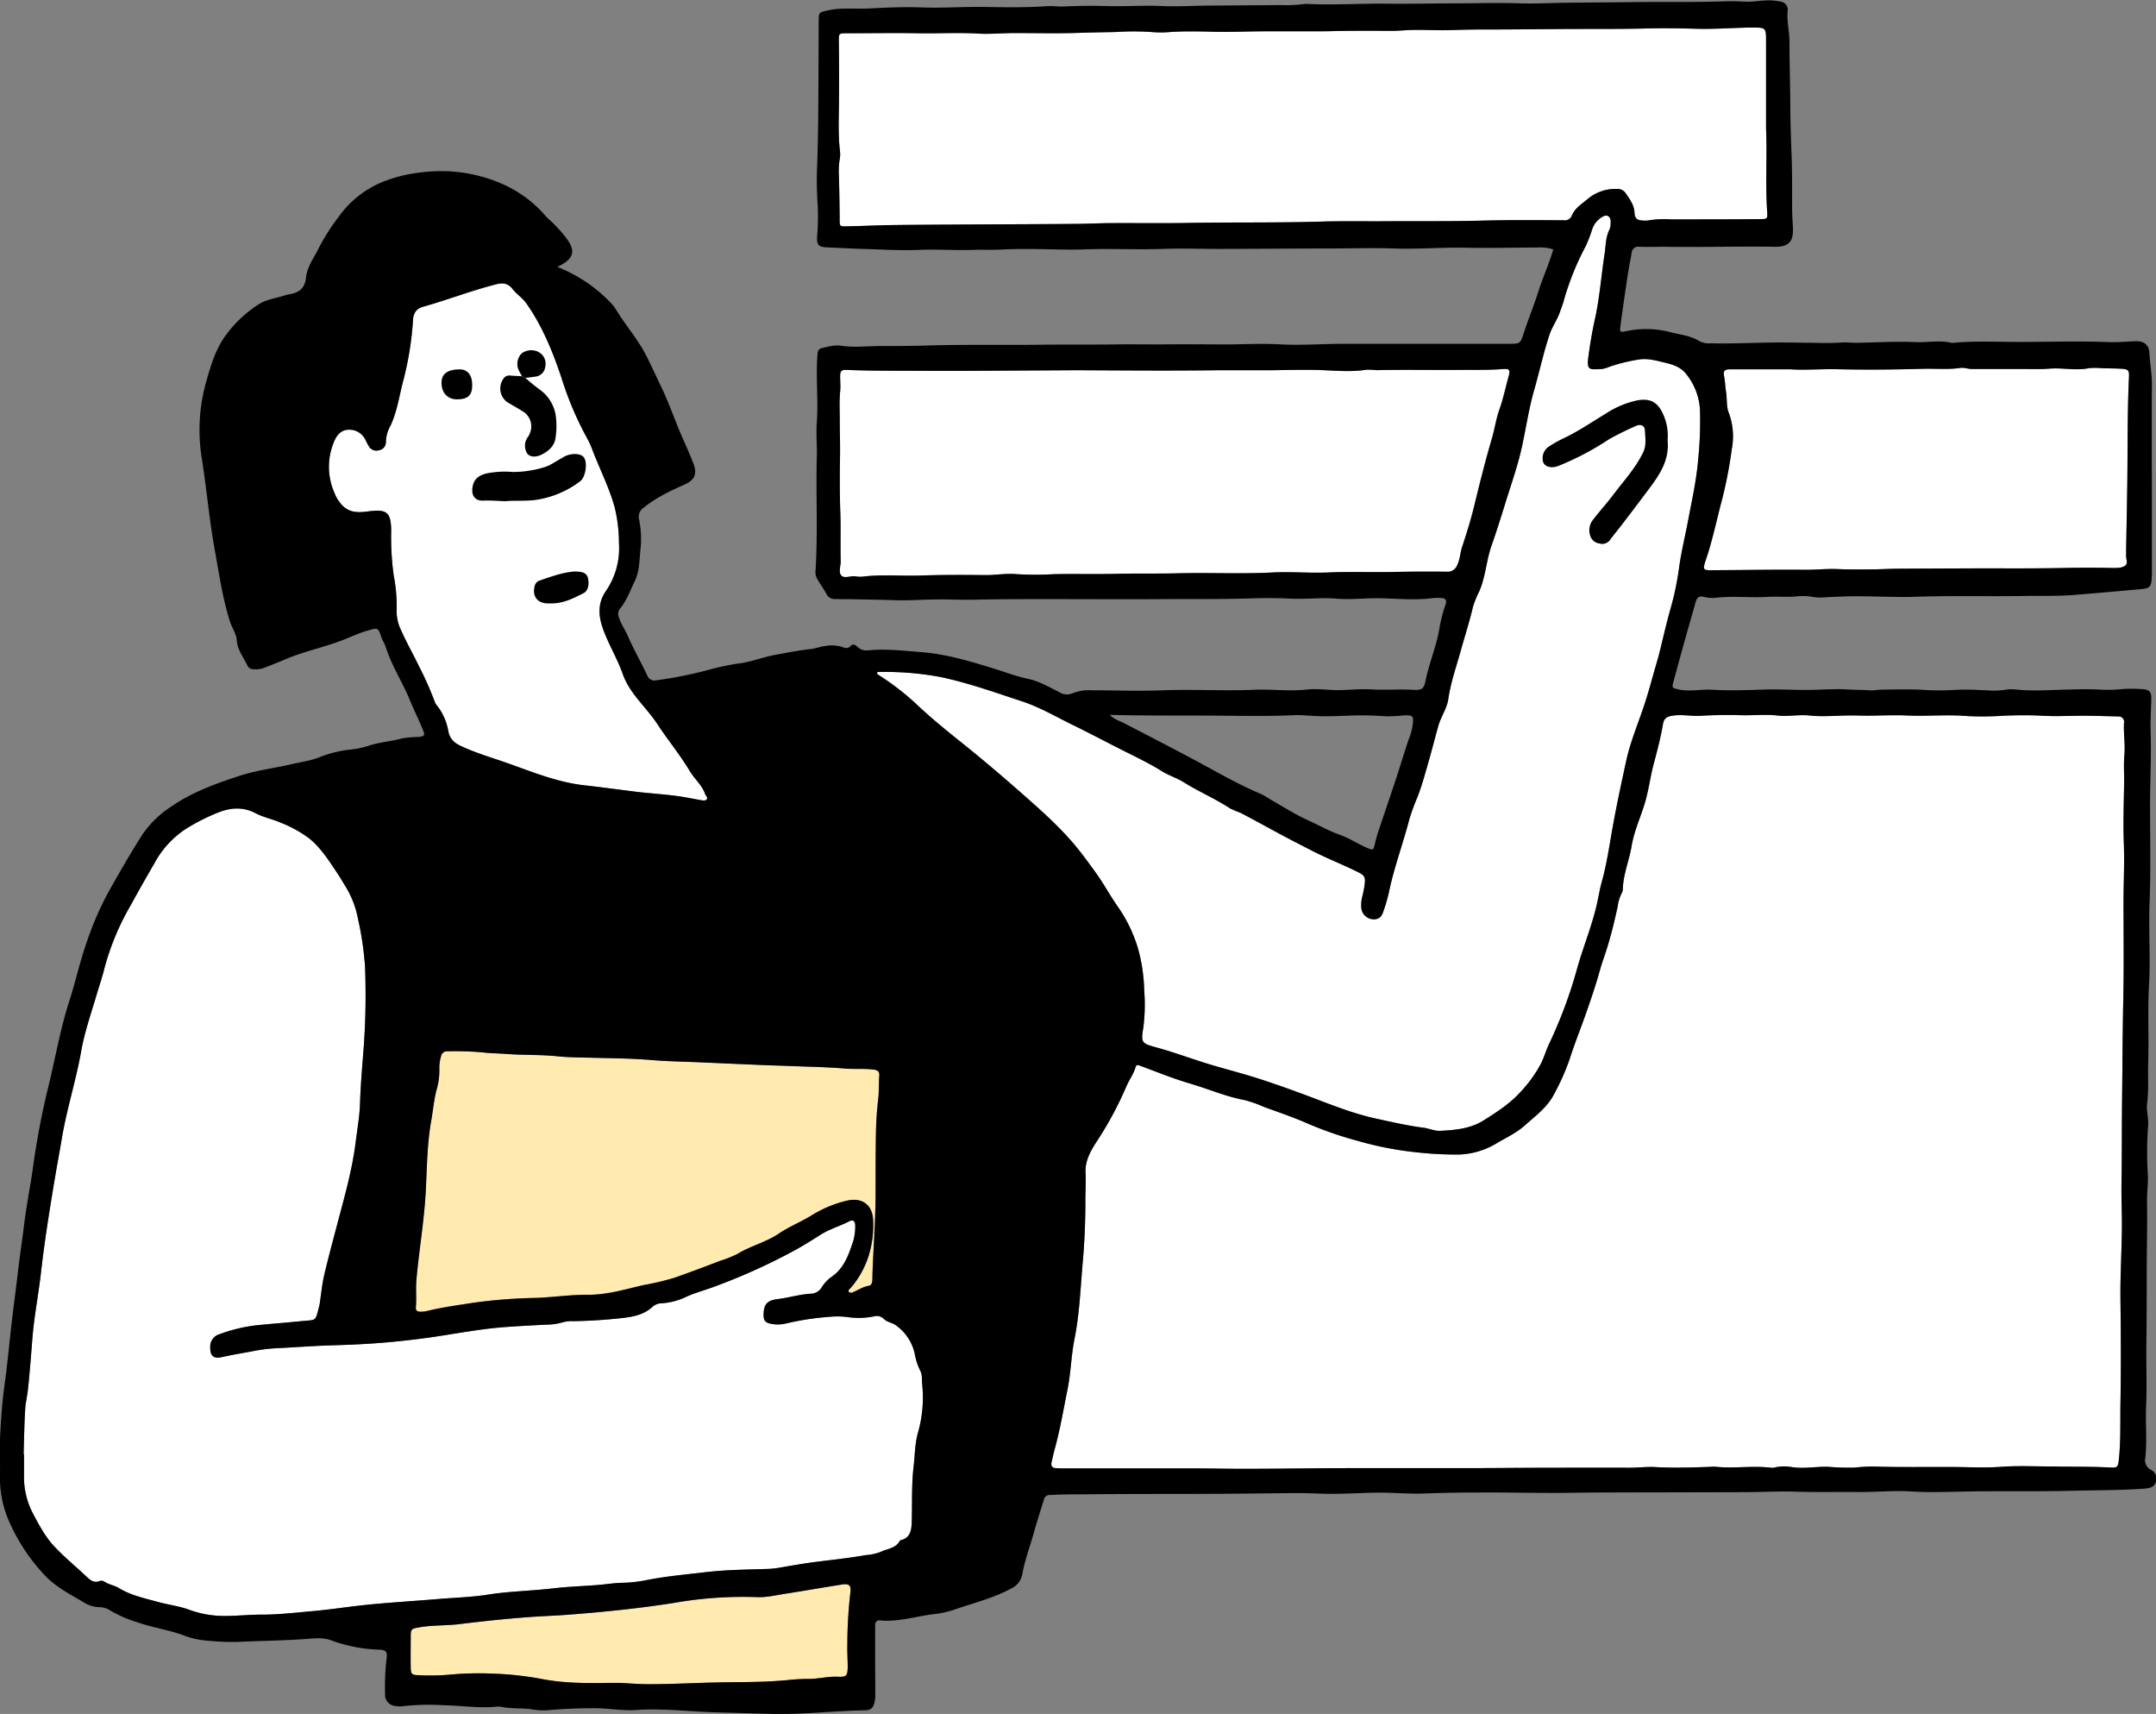
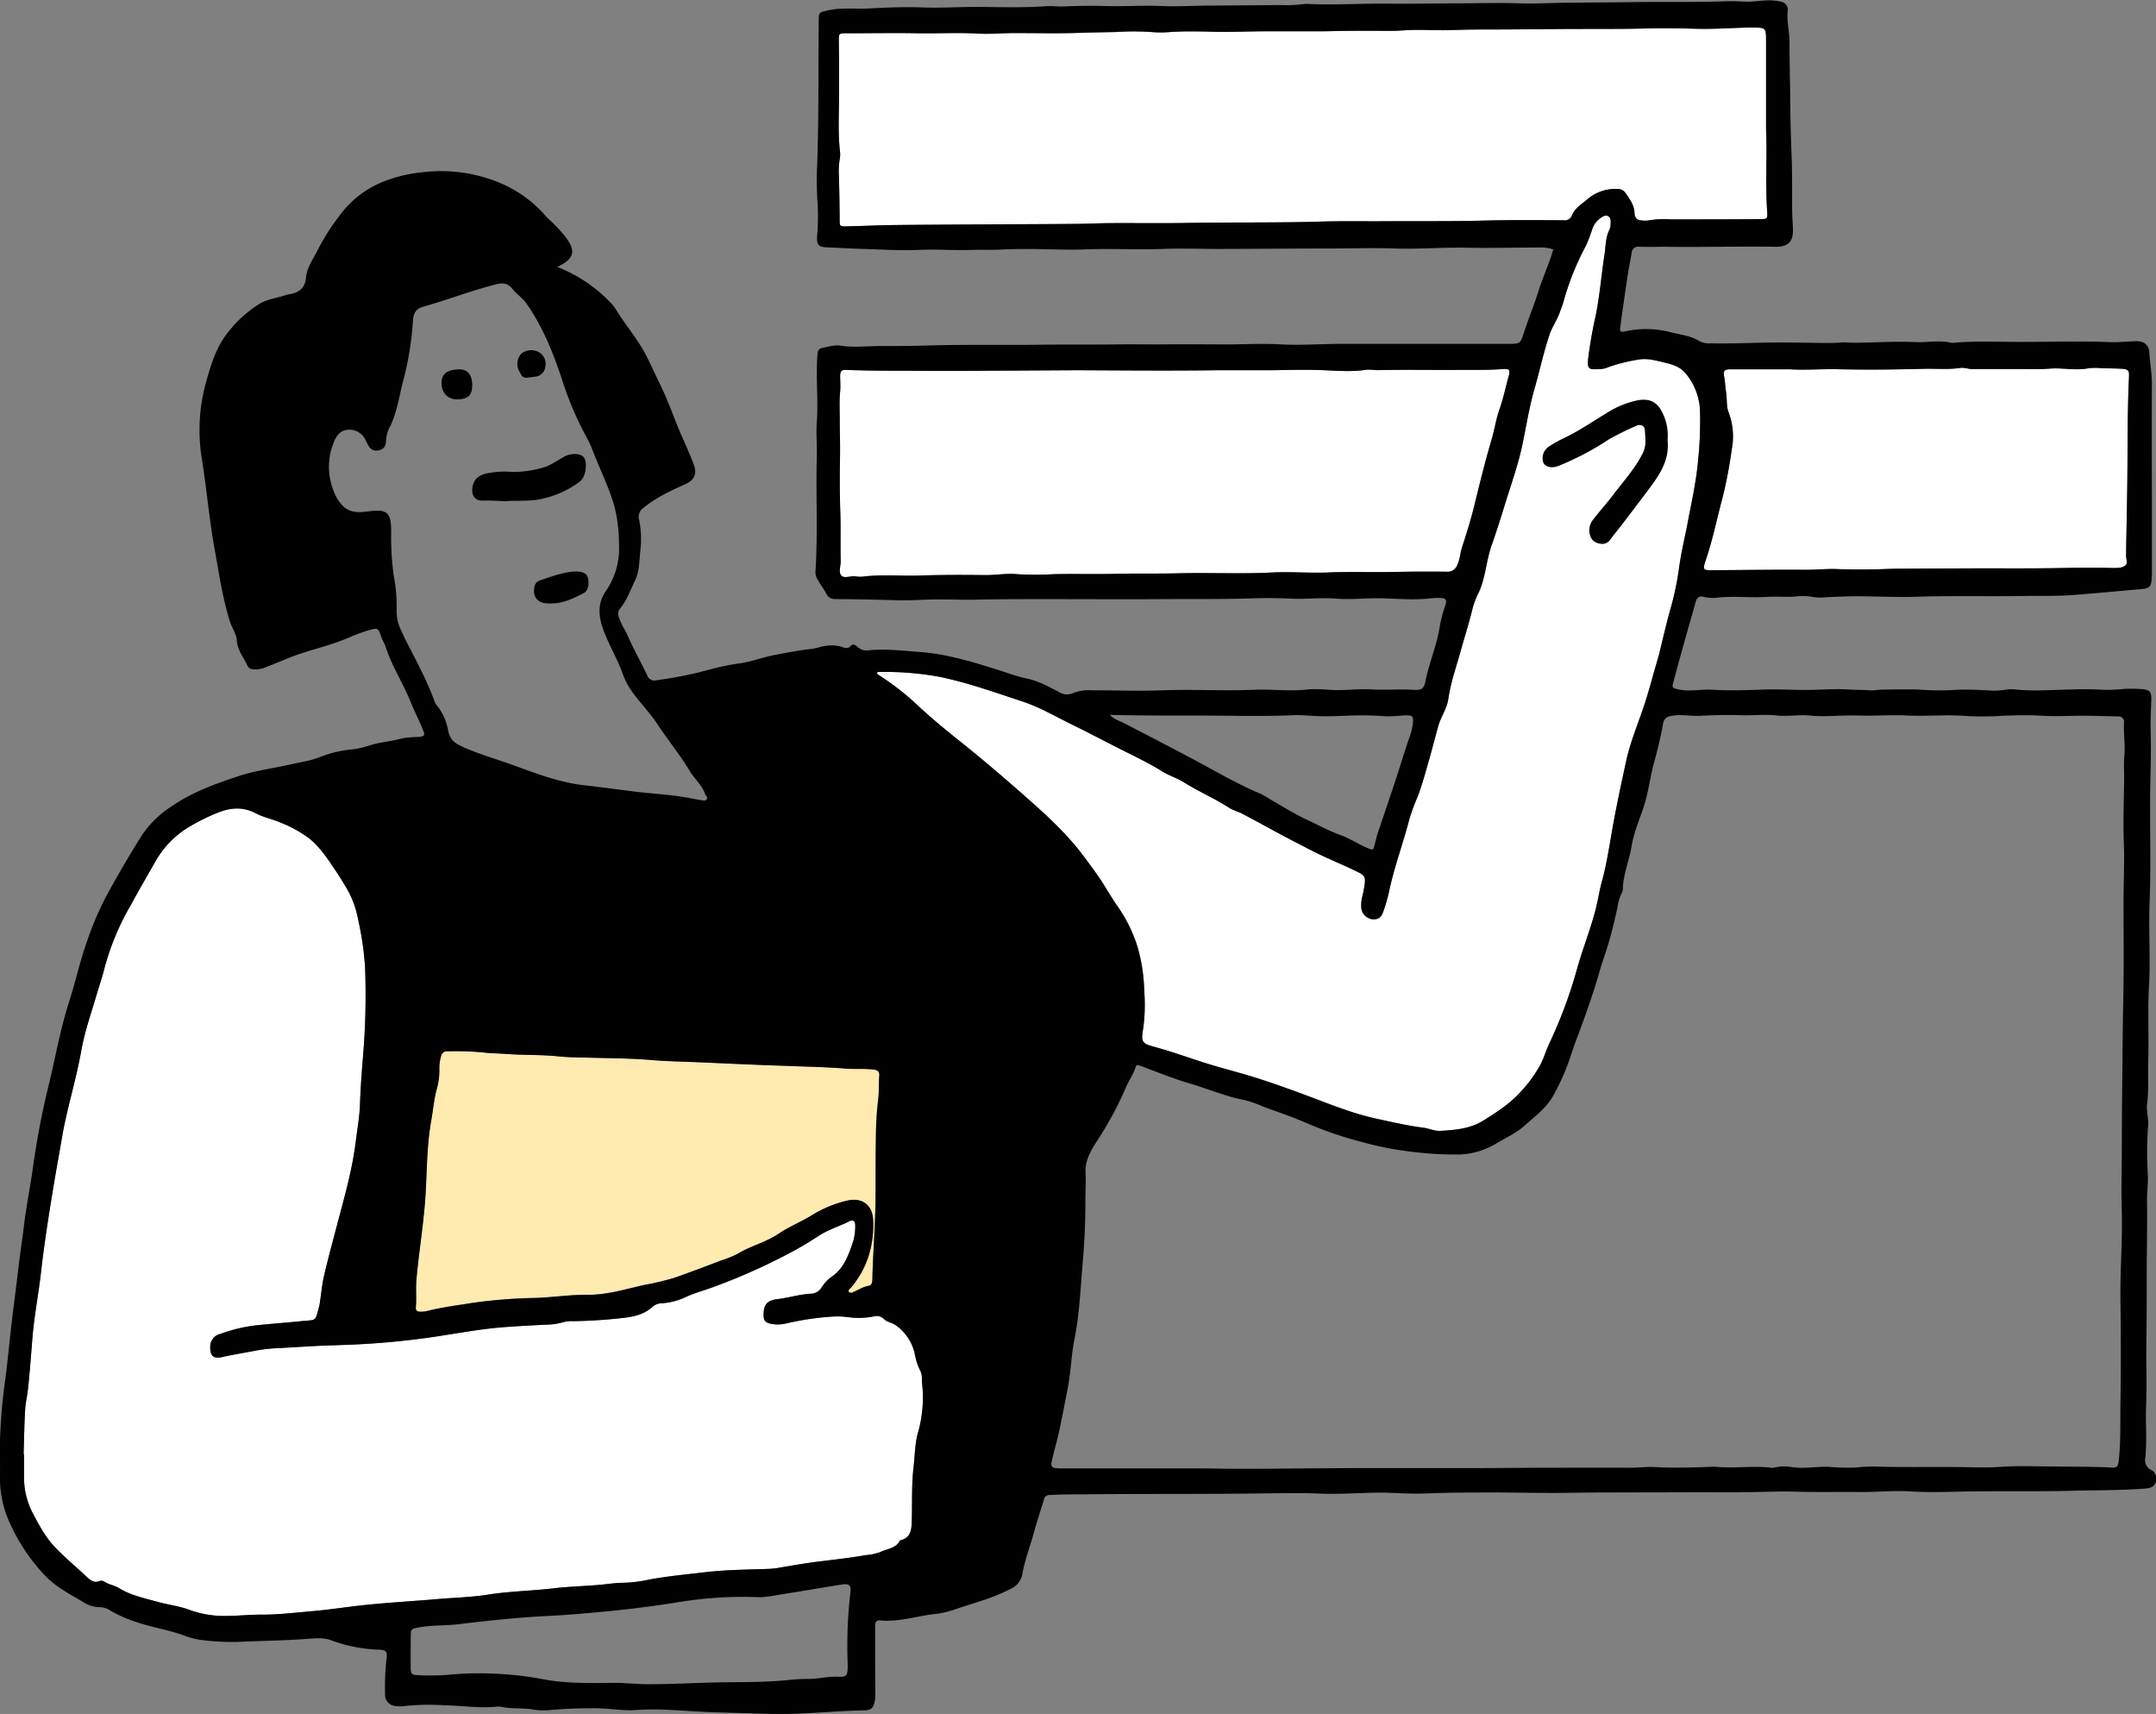
<svg xmlns="http://www.w3.org/2000/svg" viewBox="0 0 639.16 507.98">
  <rect x="0" y="0" width="639.16" height="507.98" fill="#808080" stroke="none" />
  <defs>
    <style>.cls-1{fill:#fff;}.cls-2{fill:#ffeab0;}</style>
  </defs>
  <title>CUFillForm</title>
  <g id="Layer_2" data-name="Layer 2">
    <g id="Layer_1-2" data-name="Layer 1">
-       <path class="cls-1" d="M609.52,434.65c4.85.1,10.61,0,16.37.31,1.69.11,2-.26,2.2-1.86.66-5.66.44-11.35.53-17,.17-10.29.14-20.59,0-30.89-.09-7.47.42-14.91.44-22.37,0-4-.2-8-.13-12,.15-8.25.07-16.5.17-24.75.12-9.93.14-19.85.36-29.78.21-9.55.08-19.12.07-28.69,0-5.83.31-11.67.1-17.52-.24-6.19,0-12.4.09-18.6,0-2.57-.16-5.16.07-7.71.29-3.2-.3-6.37-.11-9.56a1.61,1.61,0,0,0-1.74-1.89c-3.36-.07-6.72-.19-10.08-.21-4.15,0-8.32.24-12.45,0-3.82-.21-7.62-.16-11.43,0a94,94,0,0,1-10.61.11c-6-.52-12,.09-18-.18-4.94-.23-9.93.19-14.87,0-4.7-.13-9.36.49-14.07,0-3.14-.32-6.39.36-9.53,0-3.56-.37-7.08,0-10.61-.08-4-.12-8.12-.06-12.17.17-2.83.16-5.62-.51-8.49,0-1.64.27-2.37.94-2.62,2.41-.68,3.94-1.67,7.8-2.71,11.67-1,3.67-1.46,7.49-2.49,11.15-1.27,4.48-3.32,8.67-4.11,13.38-.7,4.23-2.47,8.29-2.6,12.69a2.63,2.63,0,0,1-.33,1.26,12.57,12.57,0,0,0-1.22,4.05c-1,4.58-2.1,9.16-3.58,13.62-.59,1.77-1.21,3.53-1.71,5.32-1.31,4.71-2.9,9.33-4.54,13.93-1.45,4.08-3.08,8.12-4.38,12.25a68.52,68.52,0,0,1-4.63,10.42c-2,3.91-5.63,6.54-8.86,9.42-2.41,2.13-5.33,3.45-8.07,5.08a23.09,23.09,0,0,1-11,3.38,105.46,105.46,0,0,1-13.51-.73,98.25,98.25,0,0,1-16.63-3.28,108.77,108.77,0,0,1-15.25-5.29c-4.21-1.85-8.59-3.3-12.9-4.9a35.47,35.47,0,0,0-5.52-1.93c-5.61-1.06-10.83-3.34-16.27-4.93-4.93-1.44-9.7-3.41-14.52-5.18-.63-.22-1.27-.56-1.52.31-.6,2.08-1.91,3.8-2.75,5.76A104.15,104.15,0,0,1,325.34,338c-1.92,2.93-3.72,6-3.52,9.58.16,2.77-.07,5.49-.05,8.24,0,6.13-.25,12.26-.79,18.35-.67,7.59-.94,15.24-2.45,22.74-1,5-1.06,10-2.08,15-1.18,5.82-2.15,11.68-3.73,17.41-.38,1.37-.69,2.76-1,4.15-.19.93.15,1.57,1.19,1.66.44,0,.88.08,1.32.08l22.33,0c5.67,0,11.34,0,17,0,5,0,10.11.13,15.16.12,10.22,0,20.43-.17,30.64-.2,11.54,0,23.09,0,34.63,0,8,0,16-.09,24-.11,8.33,0,16.66-.05,25,0,2.57,0,5.16-.34,7.69-.2,5.58.31,11.14.12,16.71-.08a8.44,8.44,0,0,1,1.33,0c5.48.54,11-.39,16.45.29a2.41,2.41,0,0,0,.8-.06,13.15,13.15,0,0,1,5-.18c3.65.62,7.26-.14,10.89-.06a70.17,70.17,0,0,0,8,.24,49.55,49.55,0,0,1,6.1-.3c7.54.24,15.09.09,22.62.13,4.85,0,9.73.3,14.61-.05C598.28,434.37,603.45,434.65,609.52,434.65Z" />
      <path class="cls-1" d="M7,431h.12c0,2.13,0,4.26,0,6.39a23.14,23.14,0,0,0,2.43,10.77c1.9,3.62,3.81,7.27,6.6,10.24s6.2,5.8,9.3,8.7c1.19,1.11,2.31,2.25,4.18,1.47a1.62,1.62,0,0,1,1.28.19c1.35.91,3,1.1,4.36,1.93,3.55,2.17,7.56,3,11.48,4.08,3.16.88,6.45,1.24,9.54,2.41A30,30,0,0,0,67,478.94c3.54,0,7.06-.41,10.62-.38,5,0,10.07-.61,15.11-1.05,4.76-.41,9.49-1.15,14.24-1.68,7.57-.83,15.18-1.25,22.76-1.89,5-.43,10-.53,15-1.33,6.4-1,12.89-1.09,19.31-1.85,4.38-.52,8.81-.64,13.22-1,2.37-.18,4.72-.59,7.12-.64a39.78,39.78,0,0,0,7.13-.77c5.75-1.15,11.57-1.66,17.38-2.35,6.25-.74,12.55-.8,18.84-1a25.58,25.58,0,0,0,3.69-.42c3.49-.6,7-1.21,10.48-1.66,4.92-.62,9.85-1.14,14.72-2a16,16,0,0,0,4.39-.93c2-1,4.54-1,5.77-3.36a.37.37,0,0,1,.23-.13c2.73-.64,3.19-2.77,3.27-5.1.2-5.58-.1-11.19.57-16.75.38-3.25.36-6.53,1.21-9.75a37.73,37.73,0,0,0,1.34-14.5c-.18-1.4.11-2.88-.61-4.18a18,18,0,0,1-1.57-4.78,14,14,0,0,0-5.72-8.7c-1.11-.76-2.54-.86-3.5-1.86a3,3,0,0,0-2.94-.72,23.11,23.11,0,0,1-7.69.22,23.25,23.25,0,0,0-5.27-.11,81.61,81.61,0,0,0-13.11,2,10.62,10.62,0,0,1-4.24.12c-1.89-.35-2.43-1-2.38-2.88.08-2.87,1-4.1,4.19-4.48s6.43-1.39,9.71-1.59a3.83,3.83,0,0,0,3.16-1.63,11.67,11.67,0,0,1,2.81-3.18c4-2.59,5.34-6.73,6.73-10.85a16.29,16.29,0,0,0,.57-4.48c0-1.41-.63-1.91-1.81-1.3-2.84,1.45-5.94,2.33-8.66,4.07s-5.38,3.41-8.19,4.89a177.47,177.47,0,0,1-24,10.71c-2.42.86-4.9,1.55-7.26,2.6a19.81,19.81,0,0,1-7.41,2,4.2,4.2,0,0,0-2.71,1c-2.56,2.39-5.75,3-9,3.37q-7.26.82-14.59.94a9.23,9.23,0,0,0-2.89.28,18,18,0,0,1-5.24.75c-4.33.23-8.66.44-13,.79-7.41.61-14.7,2.09-22.06,3.1Q115.9,398,105,398.5c-2.3.09-4.6.18-6.9.25-5.22.15-10.44.56-15.66.82a48,48,0,0,0-6.87.78c-3.22.63-6.47,1.12-9.67,1.86-2.67.61-3.63-.37-3.58-3.06a3.83,3.83,0,0,1,2.85-3.75,46.87,46.87,0,0,1,11.38-2.66c4.31-.42,8.64-.75,13-1.19s3.86.32,5.15-4.73a11.85,11.85,0,0,0,.2-1.31c.38-2.46.6-4.95,1.16-7.36,1.14-4.9,2.46-9.77,3.74-14.65,2.19-8.31,4.61-16.58,5.66-25.15.46-3.7,1.13-7.39,1.26-11.1.19-5.77.69-11.51,1.14-17.26a217,217,0,0,0,.35-23.65c0-.62-.12-1.24-.16-1.86a89.82,89.82,0,0,0-1.91-12.08,28.39,28.39,0,0,0-3.68-9.63c-.85-1.35-1.63-2.75-2.53-4.07-2.47-3.67-4.82-7.44-8.34-10.27a36.83,36.83,0,0,0-8.34-4.59c-2.43-1.08-5.08-1.55-7.45-2.8-3.62-1.92-7.28-1.72-11-.27a59.08,59.08,0,0,0-9.47,4.76,27.85,27.85,0,0,0-9.48,10.21c-2.39,4.13-4.77,8.29-7.06,12.49A76.16,76.16,0,0,0,31,286.83c-.62,2.59-1.5,5.11-2.26,7.66C27.05,300.28,25,306,24,311.94c-1.54,8.47-4.16,16.68-5.62,25.18-.83,4.88-1.74,9.77-2.54,14.65-1.4,8.49-2.75,17-3.71,25.54-.73,6.42-2,12.8-2.52,19.24-.42,5.21-.79,10.43-1.37,15.62-.21,1.85-.68,3.68-.78,5.54C7.2,422.13,7.14,426.56,7,431Z" />
      <path class="cls-1" d="M260,199.38c0,.45.32.57.6.76a76.52,76.52,0,0,1,10.74,8.25c4.21,4,8.64,7.64,13.11,11.21,6.58,5.25,13,10.72,19.29,16.27s12.43,11.08,17.45,17.81c2.07,2.78,4.15,5.51,6,8.47,1.39,2.25,2.76,4.53,4.29,6.71a43.18,43.18,0,0,1,5.79,11.92,50.69,50.69,0,0,1,1.94,12.86,52.18,52.18,0,0,1-.26,10.89c-.71,4.39-.63,4.7,3.71,5.87,4.88,1.33,9.63,3.07,14.44,4.59,5.24,1.66,10.58,2.95,15.81,4.63s10.58,3.6,15.8,5.57c6.37,2.41,12.67,4.94,19.38,6.38,4.59,1,9.16,2.06,13.82,2.66,1.68.21,3.32,1,4.94.94,4.5-.22,9-.6,13-3.11s7.83-5,10.9-8.4a39,39,0,0,0,6.06-8.39c1-2,1.58-4.14,2.54-6.11a137.12,137.12,0,0,0,8.29-22.42c1.89-6.65,4.61-13.06,6-19.85.39-1.82.7-3.66,1.2-5.45,1.51-5.39,2.29-10.94,3.27-16.42,1.16-6.47,2.56-12.88,3.94-19.3,1.17-5.46,3.33-10.66,5.13-15.95,1.41-4.11,2.49-8.33,3.71-12.51.37-1.28.75-2.55,1.07-3.84,1.05-4.23,2-8.46,3.18-12.66a86.83,86.83,0,0,0,2.6-12.22c.62-4.77,1.8-9.42,2.68-14.12,1.13-6,2.48-11.95,3-18.08a110.61,110.61,0,0,0,.54-15.12A18.49,18.49,0,0,0,500,111c-1.64-2.19-4-2.94-6.38-3.51-2.57-.6-5.19-1.39-7.86-.92a50.21,50.21,0,0,0-8.77,2.18,7.58,7.58,0,0,1-2.3.63c-3.59.16-4.34.42-3.78-3.82.5-3.69,1.11-7.35,1.92-11,1.4-6.32,1.86-12.8,2.85-19.2.37-2.44.29-5,1.44-7.28a4.28,4.28,0,0,0,.35-1.55c.06-.89.12-1.94-.69-2.44s-1.71.11-2.42.63a6.52,6.52,0,0,0-2.32,3.18,43.1,43.1,0,0,1-1.92,5,81,81,0,0,0-6.47,16c-.33,1.29-.83,2.53-1.28,3.78-.81,2.27-2.26,4.25-3,6.49-1.8,5.38-3,11-4.55,16.41s-2.37,10.91-3.53,16.37c-1.21,5.74-3.19,11.25-4.92,16.83-1.33,4.32-2.69,8.65-4.19,12.91-1.56,4.44-1.75,9.22-3.64,13.56a29.65,29.65,0,0,0-1.89,4.67c-1,4.32-2.38,8.55-3.57,12.83-1.32,4.78-3,9.46-3.72,14.42-.4,2.84-2.2,5.24-2.94,7.93-1,3.51-1.86,7-2.88,10.53s-1.94,7-3.24,10.4a65.85,65.85,0,0,0-2.48,6.74c-1.88,7.3-4.57,14.37-6.09,21.78a48.13,48.13,0,0,1-1.64,5.62c-.34,1-.84,2-2.07,2.22a3.71,3.71,0,0,1-4.47-3.72,9.81,9.81,0,0,1,.3-2.9,30.32,30.32,0,0,0,.71-3.66c.26-2.09,0-2.66-1.92-3.6-4.52-2.26-9.24-4.08-13.75-6.4-3.6-1.85-7.21-3.7-10.77-5.63s-6.85-3.74-10.3-5.55a33.1,33.1,0,0,1-3.17-1.34c-4.36-2.88-9.2-4.91-13.63-7.69-2-1.26-4.39-2-6.4-3.23-4.06-2.55-8.41-4.57-12.66-6.73-4.74-2.4-9.44-4.89-14.22-7.22s-9.53-5.14-14.68-6.83c-8.08-2.65-16.07-5.54-24.43-7.27a89.4,89.4,0,0,0-18.24-1.45C260.27,199.07,260.14,199.28,260,199.38Z" />
      <path class="cls-1" d="M523.56,38.26c0-9.57,0-17.83,0-26.09,0-4-.07-4-4.18-4l-1.34,0c-5.12.14-10.25.5-15.37.35s-10.07-.2-15.09-.07c-8.53.2-17.05.09-25.57.16-7.8.07-15.6.14-23.4.14-3.11,0-6.2.11-9.3.19-4.05.1-8.12-.23-12.18,0-1.42.08-2.83.19-4.25.2-4.16,0-8.33-.05-12.49,0-3,0-6,.13-9.05.14-5.32,0-10.65,0-16,0s-10.8.27-16.2.12c-4.08-.11-8.15-.18-12.22.09a31.4,31.4,0,0,1-5.57,0,79.78,79.78,0,0,0-10.6,0c-3.62.08-7.26.12-10.89.25-6.38.22-12.77.05-19.16.06-3.54,0-7.12.36-10.62.16-6-.35-11.89,0-17.83-.1-7-.13-14,0-21,0-2.54,0-2.61-.07-2.57,2.43q.11,8.24.05,16.47c0,5.4-.34,10.82.3,16.22a7.16,7.16,0,0,1-.08,2.12,22.41,22.41,0,0,0-.25,5q.18,6.36.22,12.73c0,2.21-.06,2.29,2.1,2.25,4.61-.08,9.22-.32,13.83-.38,8.52-.1,17.05-.13,25.57-.18,9.3-.06,18.61-.08,27.91-.16,3.63,0,7.25-.21,10.88-.23,7.63-.05,15.27.08,22.9-.06,13.12-.23,26.24,0,39.36-.39,6.46-.21,12.93-.06,19.4-.11,9.58-.07,19.17.07,28.76-.19,8-.21,15.92-.13,23.89-.1A2.24,2.24,0,0,0,465.94,64c.87-2.22,2.8-3.41,4.48-4.8A12.73,12.73,0,0,1,479.23,56a2.91,2.91,0,0,1,2.57,1.07c1.26,1.84,2.68,3.64,2.76,6,.06,1.6.78,2.22,2.24,2.27a7.21,7.21,0,0,0,1.85,0,27.82,27.82,0,0,1,6.63-.32c8.88,0,17.75,0,26.63-.08,1.93,0,2.08-.1,2-1.91C523.3,54.35,523.94,45.64,523.56,38.26Z" />
      <path class="cls-1" d="M285.51,109.92v0c-3.37,0-6.75,0-10.12,0-8.15-.08-16.3.06-24.45-.29-1.49-.06-1.9.33-1.91,1.83s.16,3,0,4.53c-.3,3-.11,6-.12,9,0,3.33.14,6.73.08,10-.1,5.5-.12,11,.08,16.48.17,5,0,9.95.12,14.93,0,1.41-.69,3.13.15,4.14s2.67.13,4.05.26a10.15,10.15,0,0,0,2.12.13c5.74-.74,11.5-.16,17.25-.35,6.47-.23,13-.2,19.44-.13,3.11,0,6.22-.57,9.3-.27a93.87,93.87,0,0,0,10.87,0c6.2-.14,12.4.05,18.6-.11,6-.15,12.08,0,18.11-.15,9.4-.24,18.81.24,28.22-.25,5.46-.28,11,.24,16.42,0,6.56-.28,13.12,0,19.67-.16,5.15-.1,10.3-.13,15.45-.06a3.06,3.06,0,0,0,3.2-2.14c.78-1.66.81-3.44,1.35-5.12,1.33-4,2.6-8.08,3.61-12.21,1.64-6.73,3.31-13.45,5.26-20.08.83-2.82,1.22-5.75,2.2-8.49,1.14-3.19,1.81-6.48,2.71-9.72.61-2.2.33-2.47-2-2.29-4.25.32-8.52.19-12.76.23-8.13.07-16.26-.11-24.4.08a20.47,20.47,0,0,0-2.91-.14c-4.68.75-9.4.25-14.05.1s-9.34,0-14,.06c-5.3,0-10.62,0-15.92,0-14,.19-28,.06-42.05,0Z" />
      <path class="cls-2" d="M251.62,382.88a1,1,0,0,0,1.25.07c1.54-.64,2.94-1.61,4.66-1.89.94-.15,1-1.08,1.07-1.91,0-1.51.08-3,.14-4.53.29-6.92.78-13.83.8-20.75,0-6.12,0-12.23.11-18.35a97.55,97.55,0,0,1,.67-9.81c.28-2.3.12-4.61.31-6.9.11-1.2-.46-1.69-1.69-1.84-2.81-.35-5.62-.06-8.44-.3-5.55-.46-11.13-.54-16.71-.77-2.56-.1-5.13-.16-7.7-.27q-9.3-.39-18.59-.81c-4.79-.21-9.59-.27-14.36-.67-6.09-.52-12.2-.53-18.3-.7-3.1-.08-6.21-.07-9.29-.39-5.21-.55-10.44-.33-15.66-.73-2.19-.17-4.42-.15-6.62-.43a92,92,0,0,0-10.63-.35,1.77,1.77,0,0,0-1.92,1.46,11.57,11.57,0,0,0-.51,3.68,20.32,20.32,0,0,1-.77,6.07c-.84,3.09-1.09,6.28-1.65,9.42-1.2,6.73-1.25,13.61-1.59,20.41-.45,9-2,17.77-2.79,26.68-.24,2.76.07,5.47-.17,8.2-.08.94.47,1.28,1.3,1.27a8.08,8.08,0,0,0,1.84-.16c4.57-1.15,9.24-1.74,13.87-2.48a153.19,153.19,0,0,1,18.54-1.44c5.23-.19,10.41-1,15.64-.93,5.56,0,10.85-1.62,16.2-2.85A84.59,84.59,0,0,0,200,378.7c4.51-1.61,9-3.26,13.46-5a33.16,33.16,0,0,0,5.17-2.06c3.95-2.41,8.51-3.44,12.38-6.1,3-2,6.41-3.37,9.52-5.27a34.94,34.94,0,0,1,10.78-4.46c4.21-.91,7.27,1.27,7.52,5.59a30.44,30.44,0,0,1-1.29,10.72,27.14,27.14,0,0,1-5.2,9.44C252,382,251.39,382.21,251.62,382.88Z" />
-       <path class="cls-1" d="M183.5,161.07a45.23,45.23,0,0,0-1.29-10.76c-1.6-5.76-4.3-11.05-6.44-16.58a26.91,26.91,0,0,0-1.74-3.88A97.31,97.31,0,0,1,166.46,112c-2.61-7.76-5.62-15.24-10.36-22-1.22-1.73-2.94-2.8-4.19-4.39s-2.73-1.87-4.72-1.37c-7.39,1.86-14.49,4.64-21.81,6.69-2.07.57-2.8,2-2.94,3.89a94.12,94.12,0,0,1-2.78,17.58c-1.26,4.6-1.84,9.39-3.91,13.8a10.13,10.13,0,0,0-1.34,4.81,2.41,2.41,0,0,1-2.07,2.43,2.54,2.54,0,0,1-3-1.19,21,21,0,0,1-1-1.89,5.25,5.25,0,0,0-4.94-3c-2.11,0-3.44,1.42-4.22,3.2A19.13,19.13,0,0,0,99.11,146a11.18,11.18,0,0,0,2.58,4c2.2,2.07,4.72,1.92,7.47,1.57,5.4-.69,6.77.09,6.81,5.77a83.92,83.92,0,0,0,.75,13.26,47.73,47.73,0,0,1,.87,10.31,12.66,12.66,0,0,0,1.31,5.88c1.61,3.66,3.61,7.12,5.33,10.72a96.83,96.83,0,0,1,4.71,10.62,3.62,3.62,0,0,0,.71,1.11,16.79,16.79,0,0,1,3.26,7.5c.52,2.44,1.84,3.49,3.91,4.45,4.52,2.1,9.3,3.45,14,5.12,7.32,2.62,14.56,5.55,22.39,6.44,4.93.55,9.84,1.22,14.76,1.84,5.1.65,10.25.85,15.32,1.74,1.49.26,3,.57,4.45.81.6.09,1.35.29,1.78-.22s-.3-1.07-.49-1.61c-.93-2.67-3.17-4.46-4.57-6.82-2.91-4.88-6.55-9.26-9.66-14-3.29-5-8.12-8.86-10.2-14.78-1.58-4.5-4.15-8.66-5.77-13.15-1.33-3.66-1.8-7.44.65-11.18A22.38,22.38,0,0,0,183.5,161.07Z" />
-       <path class="cls-2" d="M233.75,497.93a53.94,53.94,0,0,1,6.39-.32c2.75-.07,5.43-.77,8.17-.65,2.57.12,2.94-.19,3-2.81,0-2.13-.16-4.26-.11-6.38a136.63,136.63,0,0,1,.89-15.66c.31-2.26-.33-2.82-2.5-2.48-5.6.88-11.17,1.86-16.77,2.73-2.8.43-5.64,1.13-8.43,1a118.43,118.43,0,0,0-24.61,1.72c-10.6,1.66-21.25,2.74-31.93,3.54-3.63.27-7.27.38-10.89.65-6.89.5-13.78,1.23-20.64,2.08-4.05.5-8.15.26-12.19,1-2.06.35-2.34.47-2.37,2.41,0,3.11-.06,6.22,0,9.33,0,2.05.28,2.37,2.3,2.41a66.3,66.3,0,0,0,9-.13,92,92,0,0,1,12.74-.34,96.28,96.28,0,0,1,15.3,1.69c6.55,1.22,13.21,1.16,19.85,1.06.88,0,1.77,0,2.65,0,3,.13,6,.42,9,.39,6.56,0,13.11-.37,19.67-.51C219.09,498.49,225.93,498.7,233.75,497.93Z" />
      <path class="cls-1" d="M530.59,109.45c-6.49,0-12,0-17.5,0-1.92,0-2.28.43-1.94,2.22.29,1.49.29,3,.55,4.48.36,2.1,0,4.3.85,6.31a20.09,20.09,0,0,1,.83,10.77,131.1,131.1,0,0,1-2.74,14.35c-1.62,6-2.83,12.07-4.81,18-1.17,3.47-1.09,3.49,2.45,3.41h1.06c8.7-.05,17.4-.19,26.09-.11,3.11,0,6.2-.34,9.3-.21,3.26.13,6.52.11,9.78.09,2.65,0,5.3-.18,8-.2q12.49-.07,25-.11c8.08,0,16.16.06,24.23-.11,4.87-.1,9.76-.11,14.63,0,1.31,0,2.83.06,3.79-.83.78-.71,0-2,.14-3.07a7.61,7.61,0,0,0,0-1.07c.11-6,.23-12.05.32-18.07.19-11.26,0-22.53.54-33.78.07-1.71-.26-2.11-2.14-2.22s-4-.12-6.08-.17a17,17,0,0,0-3.7,0c-3.88.79-7.75-.19-11.65.13-2.49.21-5.09.12-7.64.11-5.13,0-10.25,0-15.38,0-1.14,0-2.25-.49-3.43-.32-3.59.53-7.22.17-10.82.26-8.33.22-16.67.32-25,.14C540.07,109.31,534.84,109.76,530.59,109.45Z" />
      <path d="M165.22,79.12A44,44,0,0,1,180.91,89.6a11.49,11.49,0,0,1,1.66,2.08c3.05,5,7,9.39,9.5,14.69,1.42,2.95,2.84,5.91,4.23,8.86,2.2,4.67,3.84,9.55,5.91,14.25,1.18,2.68,2.39,5.34,3.42,8.09,1.09,2.94.25,4.71-2.6,6-4.29,1.91-8.54,3.91-12.22,6.91a3.2,3.2,0,0,0-1.33,3.58,29.18,29.18,0,0,1,.43,8.46c-.41,3.24-.22,6.6-1.7,9.65-1.35,2.77-2.36,5.74-4.35,8.17a2.51,2.51,0,0,0-.36,2.69c.61,2,1.83,3.62,2.64,5.49,1.73,4,3.9,7.74,5.74,11.66a2.25,2.25,0,0,0,2.71,1.44A118.64,118.64,0,0,0,210,198.55a73.93,73.93,0,0,1,9.1-1.92c3.63-.45,7-1.86,10.62-2.52s7.12-1.37,10.74-1.76c1.4-.15,2.76-.71,4.16-.88a10.73,10.73,0,0,1,4.75.19c1,.36,1.93.8,2.88-.28.53-.6,1.34-.27,1.9.29a3.81,3.81,0,0,0,3.17,1.09c5.25-.54,10.46.12,15.67.51,7.57.57,14.78,2.76,22,5,3.2,1,6.35,2.21,9.67,2.9s6.28,2.42,9.29,3.93a4.29,4.29,0,0,0,4.2.3,13.19,13.19,0,0,1,5.49-.81c7,0,14.05.3,21.06,0,9-.32,18.06.23,27.1-.15,5.21-.22,10.45.51,15.65-.07,3.22-.36,6.37.22,9.56.17s6.41-.4,9.56-.21c4.08.25,8.14-.12,12.2.12,2.6.15,3.32-.12,3.83-2.63,1.11-5.47,3.39-10.62,4.22-16.17a47.45,47.45,0,0,1,1.78-6.66c.37-1.24-.19-1.69-1.26-1.74a15.83,15.83,0,0,0-2.92.06c-5.12.63-10.27.11-15.39,0-4.34-.06-8.64.47-13,.11s-9,.24-13.53,0c-3.62-.16-7.28-.21-10.86-.09-8.79.31-17.57.18-26.36.24-11.63.08-23.25,0-34.88,0-7.17,0-14.35,0-21.52.17-3.71.09-7.41-.13-11.11-.07-4,0-8,.35-11.94.23-4.79-.15-9.58-.23-14.36-.31-1.24,0-2.49,0-3.73-.05a2.71,2.71,0,0,1-2.55-1.17c-.89-1.74-2.1-3.26-3-4.95a3.87,3.87,0,0,1-.43-2.07c.73-11.36.08-22.73.39-34.1.1-3.36-.26-6.75,0-10.1.47-6.73-.34-13.45.2-20.17.07-.91.34-1.6,1.24-1.8,1.88-.41,3.67-1,5.72-.72,3.78.6,7.62.11,11.44.1,4.6,0,9.21,0,13.8-.15,11.09-.34,22.19-.1,33.29-.23,7.64-.1,15.28,0,22.91-.1,4.51-.07,9,0,13.52,0,6.82-.1,13.65,0,20.47,0,5-.07,10.05-.3,15.1,0,6,.29,12-.15,18-.18,9,0,17.92,0,26.88,0,7.64,0,15.27,0,22.91,0,3,0,3.12-.17,4.07-3.08,1.39-4.3,3.13-8.5,4.48-12.8,1.28-4,3.09-7.9,4.29-12.1a11.81,11.81,0,0,0-4.5-.56c-7.1,0-14.19.21-21.28.06s-14.17.47-21.25.23c-6.55-.23-13.1,0-19.65,0-10.55,0-21.09.1-31.64.13-5.86,0-11.72-.22-17.58,0-7.71.26-15.42-.16-23.14.14-4,.16-8.14,0-12.21-.07s-8.32-.1-12.49.12c-2.81.15-5.65,0-8.48.1-5.3.19-10.59-.26-15.91,0-5.57.23-11.16-.14-16.74-.3-3.46-.1-6.91-.31-10.37-.45-2.53-.1-3.12-.63-3-3.22a67.19,67.19,0,0,0,.18-9.3,102.11,102.11,0,0,1-.13-12.49q.23-7,.29-14.1c.09-9.23.08-18.46.14-27.7,0-2.93.06-2.84,2.8-3.44,4-.89,8.13-.35,12.2-.56,5.2-.28,10.43-.5,15.63-.31,6.13.23,12.23-.24,18.36-.14s12.42.21,18.63-.23c1.67-.12,3.34.16,5,.09,4.14-.18,8.32-.26,12.44-.13,5.57.17,11.13-.25,16.71,0,4.74.21,9.55-.12,14.33-.14q10.37-.06,20.73-.15a41.91,41.91,0,0,0,7.17-.32,6.58,6.58,0,0,1,1.33,0c7.72.35,15.43-.18,23.14-.09,6.83.07,13.65-.08,20.48-.1,6.28,0,12.56-.22,18.84,0,4.68.15,9.37-.13,14.05-.18,6.38-.08,12.76-.09,19.13-.18,9.41-.13,18.82.09,28.23-.26,1.94-.07,3.9.07,5.85.13,2.41.06,4.77-.48,7.17-.38a15.75,15.75,0,0,1,2.9.36A2.41,2.41,0,0,1,530,3c-.39,3.14.48,6.16.5,9.27,0,6.3.2,12.6.25,18.9,0,5.42.24,10.82.42,16.23.16,4.88.09,9.76.12,14.64,0,1.78.15,3.55.23,5.32.19,3.86-.86,5.86-5.38,5.78-10.82-.18-21.64.18-32.46,0-2.57,0-5.15.08-7.72,0A1.93,1.93,0,0,0,483.71,75c-.41,2.36-.9,4.71-1.25,7.08-.73,4.82-1.4,9.64-2.07,14.47-.26,1.9-.14,2,1.76,1.59a28.38,28.38,0,0,1,13.43.41c2.84.69,5.78,1,8.33,2.61a5.85,5.85,0,0,0,3.11.59c5.85.14,11.7-.13,17.55-.22,3.63-.06,7.25,0,10.88.06,3.45,0,6.9.2,10.35-.07,1.49-.12,3,.1,4.51.07,5.84-.07,11.7-.46,17.52-.19,3.62.17,7.26-.69,10.85.25,6.82-.68,13.65-.28,20.48-.31,8.7,0,17.4-.3,26.1.06,2.65.11,5.31-.2,8-.27,2.29-.07,3.81,1.08,3.93,3.37.17,3.19.79,6.33.76,9.55-.09,12.43,0,24.87,0,37.31,0,5.59,0,11.18,0,16.78,0,.71,0,1.42,0,2.13-.2,3.95-.36,4.11-4.2,4.43-6.27.54-12.55,1.13-18.83,1.63-5,.4-10.1.23-15.15.31-10.56.16-21.12-.13-31.69.23-5.83.2-11.69-.14-17.54-.15-3,0-6,.16-9,.27a14.73,14.73,0,0,1-4-.05,17.22,17.22,0,0,0-5.31-.14c-2.74.22-5.49-.06-8.2.11-4.87.3-9.74-.27-14.6.18a11.16,11.16,0,0,1-4.23-.17c-1.42-.41-2.16.18-2.53,1.55-.91,3.34-1.9,6.66-2.83,10q-1.91,6.79-3.74,13.61c-.49,1.81-.36,1.83,1.44,2.24,3.36.75,6.72-.09,10.08.11,5,.3,10.08.12,15.13-.05,4.14-.15,8.3.1,12.45.11s8.31-.39,12.48-.15c2.29.14,4.59.11,6.88.27,1.08.07,2.12-.19,3.17-.2,4.24-.06,8.5-.2,12.73.07a72.7,72.7,0,0,0,9,0c3.3-.2,6.54,0,9.81.13a21.24,21.24,0,0,0,5-.14,11.41,11.41,0,0,1,3.45-.1c5.38.56,10.77.06,16.15,0a92.12,92.12,0,0,1,9.83.08,50.16,50.16,0,0,0,6.1-.27,49.67,49.67,0,0,1,5.32.07c2.21.18,2.69.84,2.64,3.1-.08,3.19-.29,6.38-.19,9.56.24,7.28-.18,14.54-.17,21.81,0,9.58.23,19.17-.14,28.74-.32,8.23.29,16.45-.17,24.69-.42,7.61,0,15.27-.24,22.89-.15,4,.21,8-.32,11.95-.29,2.18.47,4.36.3,6.61a103.82,103.82,0,0,0-.1,14.33c.17,2.73-.28,5.47-.23,8.24.11,6.56-.06,13.12-.09,19.69,0,7.36,0,14.72-.1,22.08-.1,6.2.19,12.41-.08,18.59-.23,5.23.32,10.45-.26,15.66a3.18,3.18,0,0,0,1.61,3.4,2.93,2.93,0,0,1,1.55,3.6c-.41,1.53-1.73,1.85-3.14,2-7.43.55-14.87.47-22.31.66-9.66.24-19.33.05-29,.18-6.09.08-12.2.4-18.33,0-5-.31-10.1.23-15.16.18-6.3-.06-12.6.09-18.9-.1-4.88-.16-9.76.12-14.65.14-13.94.05-27.88.06-41.83.1-5.4,0-10.81.14-16.22.13-7,0-14-.18-21-.12-5.3,0-10.61.07-15.92.28-4.13.17-8.29-.15-12.43-.24-.8,0-1.6,0-2.4,0-5.66.12-11.34.52-17,.27-4-.17-8-.14-11.92-.09-5.13.05-10.28.12-15.42.15-14,.09-28,0-42.07.17-3.36,0-6.73,0-10.09.2a1.7,1.7,0,0,0-1.88,1.4c-.94,3.14-2,6.25-2.87,9.42-1.16,4.28-2.79,8.42-3.55,12.82a5.91,5.91,0,0,1-3.22,4.06q-2.21,1.16-4.55,2.1c-4.2,1.68-8.56,2.83-12.81,4.33a29.67,29.67,0,0,1-6,1.22c-5.17.68-10.23,2.31-15.54,1.82-1.24-.11-1.48.65-1.48,1.67,0,3.11,0,6.22,0,9.33,0,3.64.05,7.28.05,10.92a10,10,0,0,1-.18,2.12c-.42,1.94-1.09,2.57-3.07,2.61-9.23.15-18.42,1.3-27.66,1.05L212,507.5c-7.78-.21-15.55-1.23-23.35-.68-4.09.28-8.14-.5-12.23-.53-4.45,0-8.87.14-13.29.53a19.27,19.27,0,0,1-5-.13c-3.16-.54-6.39-.15-9.54-.81a4.56,4.56,0,0,0-1.33-.05c-5.24.52-10.43-.32-15.65-.42a70.14,70.14,0,0,0-11.68.23,8.35,8.35,0,0,1-2.64,0,3.33,3.33,0,0,1-3.13-3.65,71.13,71.13,0,0,1,.41-10.11c.32-2.38,0-2.9-2.51-2.95a45,45,0,0,1-14-2.81c-2.34-.82-4.76-.55-7.12-.37-6.82.51-13.65.55-20.47.89a74.2,74.2,0,0,1-10.56-.54,23.73,23.73,0,0,1-5.9-1.57C49.61,483,45,482.32,40.64,480.8a37.79,37.79,0,0,1-7.78-3.36,6,6,0,0,0-3.22-1.1,9.11,9.11,0,0,1-4.8-1.41c-4.1-2.46-8.43-4.6-11.73-8.21A55.61,55.61,0,0,1,1.94,449.09,32.69,32.69,0,0,1,0,436.84c.05-4.09-.12-8.18.09-12.26.25-4.78.63-9.57,1.28-14.31.93-6.69,1.5-13.41,2.31-20.11.6-4.91,1.25-9.82,1.82-14.74C6,371.28,6.65,367.17,7.14,363c.65-5.47,1.76-10.86,2.54-16.31a237.89,237.89,0,0,1,4.45-23.79c2.18-8.7,3.63-17.58,6.39-26.11,1.86-5.75,3.12-11.67,5.12-17.34a93.27,93.27,0,0,1,6.27-14.62c3.28-5.88,6.63-11.72,10.24-17.39a30.16,30.16,0,0,1,8.7-8.44c6.11-4.22,13-6.7,20-9,5.09-1.69,10.38-2.29,15.54-3.5,2.83-.66,5.73-1,8.47-2.13a34.84,34.84,0,0,1,9.55-2.26,27.12,27.12,0,0,0,5.16-1.17c3.14-1,6.44-1.2,9.6-2.09a29.87,29.87,0,0,1,4.76-.42c2-.22,2.16-.4,1.37-2.31-1.19-2.86-2.57-5.64-3.75-8.51-2.21-5.41-5.47-10.35-7.26-16-.29-.93-.89-1.75-1.2-2.67-1-3-1-2.93-4.25-2-2.2.65-4.33,1.59-6.46,2.46-5.68,2.33-11.75,3.49-17.41,5.86q-3.19,1.33-6.42,2.59a7.3,7.3,0,0,1-3.4.51,1.9,1.9,0,0,1-1.76-1c-1.14-2.48-3-4.64-3.18-7.53-.14-2-1.38-3.63-2-5.49-2.23-7-3.24-14.18-4.54-21.34-1.61-8.82-2.38-17.76-3.76-26.61a52.75,52.75,0,0,1,1-22.47c1.49-5.34,3-10.77,6.58-15.3a36.74,36.74,0,0,1,9.15-8.4c2.52-1.61,5.54-1.87,8.29-2.83a5.27,5.27,0,0,1,.79-.16c2.85-.49,4.68-1.67,5-5,.31-3.19,2.42-5.87,3.79-8.75a63.16,63.16,0,0,1,6-9.37,29.76,29.76,0,0,1,12.46-10,42,42,0,0,1,11.82-3,45.8,45.8,0,0,1,14,.32c8.91,1.67,16.79,5.48,22.87,12.48.75.87,1.69,1.57,2.48,2.41,1.22,1.28,2.47,2.56,3.56,4C170.84,74.38,170.25,76.72,165.22,79.12Zm444.3,355.53c4.85.1,10.61,0,16.37.31,1.69.11,2-.26,2.2-1.86.66-5.66.44-11.35.53-17,.17-10.29.14-20.59,0-30.89-.09-7.47.42-14.91.44-22.37,0-4-.2-8-.13-12,.15-8.25.07-16.5.17-24.75.12-9.93.14-19.85.36-29.78.21-9.55.08-19.12.07-28.69,0-5.83.31-11.67.1-17.52-.24-6.19,0-12.4.09-18.6,0-2.57-.16-5.16.07-7.71.29-3.2-.3-6.37-.11-9.56a1.61,1.61,0,0,0-1.74-1.89c-3.36-.07-6.72-.19-10.08-.21-4.15,0-8.32.24-12.45,0-3.82-.21-7.62-.16-11.43,0a94,94,0,0,1-10.61.11c-6-.52-12,.09-18-.18-4.94-.23-9.93.19-14.87,0-4.7-.13-9.36.49-14.07,0-3.14-.32-6.39.36-9.53,0-3.56-.37-7.08,0-10.61-.08-4-.12-8.12-.06-12.17.17-2.83.16-5.62-.51-8.49,0-1.64.27-2.37.94-2.62,2.41-.68,3.94-1.67,7.8-2.71,11.67-1,3.67-1.46,7.49-2.49,11.15-1.27,4.48-3.32,8.67-4.11,13.38-.7,4.23-2.47,8.29-2.6,12.69a2.63,2.63,0,0,1-.33,1.26,12.57,12.57,0,0,0-1.22,4.05c-1,4.58-2.1,9.16-3.58,13.62-.59,1.77-1.21,3.53-1.71,5.32-1.31,4.71-2.9,9.33-4.54,13.93-1.45,4.08-3.08,8.12-4.38,12.25a68.52,68.52,0,0,1-4.63,10.42c-2,3.91-5.63,6.54-8.86,9.42-2.41,2.13-5.33,3.45-8.07,5.08a23.09,23.09,0,0,1-11,3.38,105.46,105.46,0,0,1-13.51-.73,98.25,98.25,0,0,1-16.63-3.28,108.77,108.77,0,0,1-15.25-5.29c-4.21-1.85-8.59-3.3-12.9-4.9a35.47,35.47,0,0,0-5.52-1.93c-5.61-1.06-10.83-3.34-16.27-4.93-4.93-1.44-9.7-3.41-14.52-5.18-.63-.22-1.27-.56-1.52.31-.6,2.08-1.91,3.8-2.75,5.76A104.15,104.15,0,0,1,325.34,338c-1.92,2.93-3.72,6-3.52,9.58.16,2.77-.07,5.49-.05,8.24,0,6.13-.25,12.26-.79,18.35-.67,7.59-.94,15.24-2.45,22.74-1,5-1.06,10-2.08,15-1.18,5.82-2.15,11.68-3.73,17.41-.38,1.37-.69,2.76-1,4.15-.19.93.15,1.57,1.19,1.66.44,0,.88.08,1.32.08l22.33,0c5.67,0,11.34,0,17,0,5,0,10.11.13,15.16.12,10.22,0,20.43-.17,30.64-.2,11.54,0,23.09,0,34.63,0,8,0,16-.09,24-.11,8.33,0,16.66-.05,25,0,2.57,0,5.16-.34,7.69-.2,5.58.31,11.14.12,16.71-.08a8.44,8.44,0,0,1,1.33,0c5.48.54,11-.39,16.45.29a2.41,2.41,0,0,0,.8-.06,13.15,13.15,0,0,1,5-.18c3.65.62,7.26-.14,10.89-.06a70.17,70.17,0,0,0,8,.24,49.55,49.55,0,0,1,6.1-.3c7.54.24,15.09.09,22.62.13,4.85,0,9.73.3,14.61-.05C598.28,434.37,603.45,434.65,609.52,434.65ZM7,431h.12c0,2.13,0,4.26,0,6.39a23.14,23.14,0,0,0,2.43,10.77c1.9,3.62,3.81,7.27,6.6,10.24s6.2,5.8,9.3,8.7c1.19,1.11,2.31,2.25,4.18,1.47a1.62,1.62,0,0,1,1.28.19c1.35.91,3,1.1,4.36,1.93,3.55,2.17,7.56,3,11.48,4.08,3.16.88,6.45,1.24,9.54,2.41A30,30,0,0,0,67,478.94c3.54,0,7.06-.41,10.62-.38,5,0,10.07-.61,15.11-1.05,4.76-.41,9.49-1.15,14.24-1.68,7.57-.83,15.18-1.25,22.76-1.89,5-.43,10-.53,15-1.33,6.4-1,12.89-1.09,19.31-1.85,4.38-.52,8.81-.64,13.22-1,2.37-.18,4.72-.59,7.12-.64a39.78,39.78,0,0,0,7.13-.77c5.75-1.15,11.57-1.66,17.38-2.35,6.25-.74,12.55-.8,18.84-1a25.58,25.58,0,0,0,3.69-.42c3.49-.6,7-1.21,10.48-1.66,4.92-.62,9.85-1.14,14.72-2a16,16,0,0,0,4.39-.93c2-1,4.54-1,5.77-3.36a.37.37,0,0,1,.23-.13c2.73-.64,3.19-2.77,3.27-5.1.2-5.58-.1-11.19.57-16.75.38-3.25.36-6.53,1.21-9.75a37.73,37.73,0,0,0,1.34-14.5c-.18-1.4.11-2.88-.61-4.18a18,18,0,0,1-1.57-4.78,14,14,0,0,0-5.72-8.7c-1.11-.76-2.54-.86-3.5-1.86a3,3,0,0,0-2.94-.72,23.11,23.11,0,0,1-7.69.22,23.25,23.25,0,0,0-5.27-.11,81.61,81.61,0,0,0-13.11,2,10.62,10.62,0,0,1-4.24.12c-1.89-.35-2.43-1-2.38-2.88.08-2.87,1-4.1,4.19-4.48s6.43-1.39,9.71-1.59a3.83,3.83,0,0,0,3.16-1.63,11.67,11.67,0,0,1,2.81-3.18c4-2.59,5.34-6.73,6.73-10.85a16.29,16.29,0,0,0,.57-4.48c0-1.41-.63-1.91-1.81-1.3-2.84,1.45-5.94,2.33-8.66,4.07s-5.38,3.41-8.19,4.89a177.47,177.47,0,0,1-24,10.71c-2.42.86-4.9,1.55-7.26,2.6a19.81,19.81,0,0,1-7.41,2,4.2,4.2,0,0,0-2.71,1c-2.56,2.39-5.75,3-9,3.37q-7.26.82-14.59.94a9.23,9.23,0,0,0-2.89.28,18,18,0,0,1-5.24.75c-4.33.23-8.66.44-13,.79-7.41.61-14.7,2.09-22.06,3.1Q115.9,398,105,398.5c-2.3.09-4.6.18-6.9.25-5.22.15-10.44.56-15.66.82a48,48,0,0,0-6.87.78c-3.22.63-6.47,1.12-9.67,1.86-2.67.61-3.63-.37-3.58-3.06a3.83,3.83,0,0,1,2.85-3.75,46.87,46.87,0,0,1,11.38-2.66c4.31-.42,8.64-.75,13-1.19s3.86.32,5.15-4.73a11.85,11.85,0,0,0,.2-1.31c.38-2.46.6-4.95,1.16-7.36,1.14-4.9,2.46-9.77,3.74-14.65,2.19-8.31,4.61-16.58,5.66-25.15.46-3.7,1.13-7.39,1.26-11.1.19-5.77.69-11.51,1.14-17.26a217,217,0,0,0,.35-23.65c0-.62-.12-1.24-.16-1.86a89.82,89.82,0,0,0-1.91-12.08,28.39,28.39,0,0,0-3.68-9.63c-.85-1.35-1.63-2.75-2.53-4.07-2.47-3.67-4.82-7.44-8.34-10.27a36.83,36.83,0,0,0-8.34-4.59c-2.43-1.08-5.08-1.55-7.45-2.8-3.62-1.92-7.28-1.72-11-.27a59.08,59.08,0,0,0-9.47,4.76,27.85,27.85,0,0,0-9.48,10.21c-2.39,4.13-4.77,8.29-7.06,12.49A76.16,76.16,0,0,0,31,286.83c-.62,2.59-1.5,5.11-2.26,7.66C27.05,300.28,25,306,24,311.94c-1.54,8.47-4.16,16.68-5.62,25.18-.83,4.88-1.74,9.77-2.54,14.65-1.4,8.49-2.75,17-3.71,25.54-.73,6.42-2,12.8-2.52,19.24-.42,5.21-.79,10.43-1.37,15.62-.21,1.85-.68,3.68-.78,5.54C7.2,422.13,7.14,426.56,7,431ZM260,199.38c0,.45.32.57.6.76a76.52,76.52,0,0,1,10.74,8.25c4.21,4,8.64,7.64,13.11,11.21,6.58,5.25,13,10.72,19.29,16.27s12.43,11.08,17.45,17.81c2.07,2.78,4.15,5.51,6,8.47,1.39,2.25,2.76,4.53,4.29,6.71a43.18,43.18,0,0,1,5.79,11.92,50.69,50.69,0,0,1,1.94,12.86,52.18,52.18,0,0,1-.26,10.89c-.71,4.39-.63,4.7,3.71,5.87,4.88,1.33,9.63,3.07,14.44,4.59,5.24,1.66,10.58,2.95,15.81,4.63s10.58,3.6,15.8,5.57c6.37,2.41,12.67,4.94,19.38,6.38,4.59,1,9.16,2.06,13.82,2.66,1.68.21,3.32,1,4.94.94,4.5-.22,9-.6,13-3.11s7.83-5,10.9-8.4a39,39,0,0,0,6.06-8.39c1-2,1.58-4.14,2.54-6.11a137.12,137.12,0,0,0,8.29-22.42c1.89-6.65,4.61-13.06,6-19.85.39-1.82.7-3.66,1.2-5.45,1.51-5.39,2.29-10.94,3.27-16.42,1.16-6.47,2.56-12.88,3.94-19.3,1.17-5.46,3.33-10.66,5.13-15.95,1.41-4.11,2.49-8.33,3.71-12.51.37-1.28.75-2.55,1.07-3.84,1.05-4.23,2-8.46,3.18-12.66a86.83,86.83,0,0,0,2.6-12.22c.62-4.77,1.8-9.42,2.68-14.12,1.13-6,2.48-11.95,3-18.08a110.61,110.61,0,0,0,.54-15.12A18.49,18.49,0,0,0,500,111c-1.64-2.19-4-2.94-6.38-3.51-2.57-.6-5.19-1.39-7.86-.92a50.21,50.21,0,0,0-8.77,2.18,7.58,7.58,0,0,1-2.3.63c-3.59.16-4.34.42-3.78-3.82.5-3.69,1.11-7.35,1.92-11,1.4-6.32,1.86-12.8,2.85-19.2.37-2.44.29-5,1.44-7.28a4.28,4.28,0,0,0,.35-1.55c.06-.89.12-1.94-.69-2.44s-1.71.11-2.42.63a6.52,6.52,0,0,0-2.32,3.18,43.1,43.1,0,0,1-1.92,5,81,81,0,0,0-6.47,16c-.33,1.29-.83,2.53-1.28,3.78-.81,2.27-2.26,4.25-3,6.49-1.8,5.38-3,11-4.55,16.41s-2.37,10.91-3.53,16.37c-1.21,5.74-3.19,11.25-4.92,16.83-1.33,4.32-2.69,8.65-4.19,12.91-1.56,4.44-1.75,9.22-3.64,13.56a29.65,29.65,0,0,0-1.89,4.67c-1,4.32-2.38,8.55-3.57,12.83-1.32,4.78-3,9.46-3.72,14.42-.4,2.84-2.2,5.24-2.94,7.93-1,3.51-1.86,7-2.88,10.53s-1.94,7-3.24,10.4a65.85,65.85,0,0,0-2.48,6.74c-1.88,7.3-4.57,14.37-6.09,21.78a48.13,48.13,0,0,1-1.64,5.62c-.34,1-.84,2-2.07,2.22a3.71,3.71,0,0,1-4.47-3.72,9.81,9.81,0,0,1,.3-2.9,30.32,30.32,0,0,0,.71-3.66c.26-2.09,0-2.66-1.92-3.6-4.52-2.26-9.24-4.08-13.75-6.4-3.6-1.85-7.21-3.7-10.77-5.63s-6.85-3.74-10.3-5.55a33.1,33.1,0,0,1-3.17-1.34c-4.36-2.88-9.2-4.91-13.63-7.69-2-1.26-4.39-2-6.4-3.23-4.06-2.55-8.41-4.57-12.66-6.73-4.74-2.4-9.44-4.89-14.22-7.22s-9.53-5.14-14.68-6.83c-8.08-2.65-16.07-5.54-24.43-7.27a89.4,89.4,0,0,0-18.24-1.45C260.27,199.07,260.14,199.28,260,199.38ZM523.56,38.26c0-9.57,0-17.83,0-26.09,0-4-.07-4-4.18-4l-1.34,0c-5.12.14-10.25.5-15.37.35s-10.07-.2-15.09-.07c-8.53.2-17.05.09-25.57.16-7.8.07-15.6.14-23.4.14-3.11,0-6.2.11-9.3.19-4.05.1-8.12-.23-12.18,0-1.42.08-2.83.19-4.25.2-4.16,0-8.33-.05-12.49,0-3,0-6,.13-9.05.14-5.32,0-10.65,0-16,0s-10.8.27-16.2.12c-4.08-.11-8.15-.18-12.22.09a31.4,31.4,0,0,1-5.57,0,79.78,79.78,0,0,0-10.6,0c-3.62.08-7.26.12-10.89.25-6.38.22-12.77.05-19.16.06-3.54,0-7.12.36-10.62.16-6-.35-11.89,0-17.83-.1-7-.13-14,0-21,0-2.54,0-2.61-.07-2.57,2.43q.11,8.24.05,16.47c0,5.4-.34,10.82.3,16.22a7.16,7.16,0,0,1-.08,2.12,22.41,22.41,0,0,0-.25,5q.18,6.36.22,12.73c0,2.21-.06,2.29,2.1,2.25,4.61-.08,9.22-.32,13.83-.38,8.52-.1,17.05-.13,25.57-.18,9.3-.06,18.61-.08,27.91-.16,3.63,0,7.25-.21,10.88-.23,7.63-.05,15.27.08,22.9-.06,13.12-.23,26.24,0,39.36-.39,6.46-.21,12.93-.06,19.4-.11,9.58-.07,19.17.07,28.76-.19,8-.21,15.92-.13,23.89-.1A2.24,2.24,0,0,0,465.94,64c.87-2.22,2.8-3.41,4.48-4.8A12.73,12.73,0,0,1,479.23,56a2.91,2.91,0,0,1,2.57,1.07c1.26,1.84,2.68,3.64,2.76,6,.06,1.6.78,2.22,2.24,2.27a7.21,7.21,0,0,0,1.85,0,27.82,27.82,0,0,1,6.63-.32c8.88,0,17.75,0,26.63-.08,1.93,0,2.08-.1,2-1.91C523.3,54.35,523.94,45.64,523.56,38.26Zm-238,71.66v0c-3.37,0-6.75,0-10.12,0-8.15-.08-16.3.06-24.45-.29-1.49-.06-1.9.33-1.91,1.83s.16,3,0,4.53c-.3,3-.11,6-.12,9,0,3.33.14,6.73.08,10-.1,5.5-.12,11,.08,16.48.17,5,0,9.95.12,14.93,0,1.41-.69,3.13.15,4.14s2.67.13,4.05.26a10.15,10.15,0,0,0,2.12.13c5.74-.74,11.5-.16,17.25-.35,6.47-.23,13-.2,19.44-.13,3.11,0,6.22-.57,9.3-.27a93.87,93.87,0,0,0,10.87,0c6.2-.14,12.4.05,18.6-.11,6-.15,12.08,0,18.11-.15,9.4-.24,18.81.24,28.22-.25,5.46-.28,11,.24,16.42,0,6.56-.28,13.12,0,19.67-.16,5.15-.1,10.3-.13,15.45-.06a3.06,3.06,0,0,0,3.2-2.14c.78-1.66.81-3.44,1.35-5.12,1.33-4,2.6-8.08,3.61-12.21,1.64-6.73,3.31-13.45,5.26-20.08.83-2.82,1.22-5.75,2.2-8.49,1.14-3.19,1.81-6.48,2.71-9.72.61-2.2.33-2.47-2-2.29-4.25.32-8.52.19-12.76.23-8.13.07-16.26-.11-24.4.08a20.47,20.47,0,0,0-2.91-.14c-4.68.75-9.4.25-14.05.1s-9.34,0-14,.06c-5.3,0-10.62,0-15.92,0-14,.19-28,.06-42.05,0Zm-33.89,273a1,1,0,0,0,1.25.07c1.54-.64,2.94-1.61,4.66-1.89.94-.15,1-1.08,1.07-1.91,0-1.51.08-3,.14-4.53.29-6.92.78-13.83.8-20.75,0-6.12,0-12.23.11-18.35a97.55,97.55,0,0,1,.67-9.81c.28-2.3.12-4.61.31-6.9.11-1.2-.46-1.69-1.69-1.84-2.81-.35-5.62-.06-8.44-.3-5.55-.46-11.13-.54-16.71-.77-2.56-.1-5.13-.16-7.7-.27q-9.3-.39-18.59-.81c-4.79-.21-9.59-.27-14.36-.67-6.09-.52-12.2-.53-18.3-.7-3.1-.08-6.21-.07-9.29-.39-5.21-.55-10.44-.33-15.66-.73-2.19-.17-4.42-.15-6.62-.43a92,92,0,0,0-10.63-.35,1.77,1.77,0,0,0-1.92,1.46,11.57,11.57,0,0,0-.51,3.68,20.32,20.32,0,0,1-.77,6.07c-.84,3.09-1.09,6.28-1.65,9.42-1.2,6.73-1.25,13.61-1.59,20.41-.45,9-2,17.77-2.79,26.68-.24,2.76.07,5.47-.17,8.2-.08.94.47,1.28,1.3,1.27a8.08,8.08,0,0,0,1.84-.16c4.57-1.15,9.24-1.74,13.87-2.48a153.19,153.19,0,0,1,18.54-1.44c5.23-.19,10.41-1,15.64-.93,5.56,0,10.85-1.62,16.2-2.85A84.59,84.59,0,0,0,200,378.7c4.51-1.61,9-3.26,13.46-5a33.16,33.16,0,0,0,5.17-2.06c3.95-2.41,8.51-3.44,12.38-6.1,3-2,6.41-3.37,9.52-5.27a34.94,34.94,0,0,1,10.78-4.46c4.21-.91,7.27,1.27,7.52,5.59a30.44,30.44,0,0,1-1.29,10.72,27.14,27.14,0,0,1-5.2,9.44C252,382,251.39,382.21,251.62,382.88ZM183.5,161.07a45.23,45.23,0,0,0-1.29-10.76c-1.6-5.76-4.3-11.05-6.44-16.58a26.91,26.91,0,0,0-1.74-3.88A97.31,97.31,0,0,1,166.46,112c-2.61-7.76-5.62-15.24-10.36-22-1.22-1.73-2.94-2.8-4.19-4.39s-2.73-1.87-4.72-1.37c-7.39,1.86-14.49,4.64-21.81,6.69-2.07.57-2.8,2-2.94,3.89a94.12,94.12,0,0,1-2.78,17.58c-1.26,4.6-1.84,9.39-3.91,13.8a10.13,10.13,0,0,0-1.34,4.81,2.41,2.41,0,0,1-2.07,2.43,2.54,2.54,0,0,1-3-1.19,21,21,0,0,1-1-1.89,5.25,5.25,0,0,0-4.94-3c-2.11,0-3.44,1.42-4.22,3.2A19.13,19.13,0,0,0,99.11,146a11.18,11.18,0,0,0,2.58,4c2.2,2.07,4.72,1.92,7.47,1.57,5.4-.69,6.77.09,6.81,5.77a83.92,83.92,0,0,0,.75,13.26,47.73,47.73,0,0,1,.87,10.31,12.66,12.66,0,0,0,1.31,5.88c1.61,3.66,3.61,7.12,5.33,10.72a96.83,96.83,0,0,1,4.71,10.62,3.62,3.62,0,0,0,.71,1.11,16.79,16.79,0,0,1,3.26,7.5c.52,2.44,1.84,3.49,3.91,4.45,4.52,2.1,9.3,3.45,14,5.12,7.32,2.62,14.56,5.55,22.39,6.44,4.93.55,9.84,1.22,14.76,1.84,5.1.65,10.25.85,15.32,1.74,1.49.26,3,.57,4.45.81.6.09,1.35.29,1.78-.22s-.3-1.07-.49-1.61c-.93-2.67-3.17-4.46-4.57-6.82-2.91-4.88-6.55-9.26-9.66-14-3.29-5-8.12-8.86-10.2-14.78-1.58-4.5-4.15-8.66-5.77-13.15-1.33-3.66-1.8-7.44.65-11.18A22.38,22.38,0,0,0,183.5,161.07Zm347.09-51.62c-6.49,0-12,0-17.5,0-1.92,0-2.28.43-1.94,2.22.29,1.49.29,3,.55,4.48.36,2.1,0,4.3.85,6.31a20.09,20.09,0,0,1,.83,10.77,131.1,131.1,0,0,1-2.74,14.35c-1.62,6-2.83,12.07-4.81,18-1.17,3.47-1.09,3.49,2.45,3.41h1.06c8.7-.05,17.4-.19,26.09-.11,3.11,0,6.2-.34,9.3-.21,3.26.13,6.52.11,9.78.09,2.65,0,5.3-.18,8-.2q12.49-.07,25-.11c8.08,0,16.16.06,24.23-.11,4.87-.1,9.76-.11,14.63,0,1.31,0,2.83.06,3.79-.83.78-.71,0-2,.14-3.07a7.61,7.61,0,0,0,0-1.07c.11-6,.23-12.05.32-18.07.19-11.26,0-22.53.54-33.78.07-1.71-.26-2.11-2.14-2.22s-4-.12-6.08-.17a17,17,0,0,0-3.7,0c-3.88.79-7.75-.19-11.65.13-2.49.21-5.09.12-7.64.11-5.13,0-10.25,0-15.38,0-1.14,0-2.25-.49-3.43-.32-3.59.53-7.22.17-10.82.26-8.33.22-16.67.32-25,.14C540.07,109.31,534.84,109.76,530.59,109.45ZM233.75,497.93a53.94,53.94,0,0,1,6.39-.32c2.75-.07,5.43-.77,8.17-.65,2.57.12,2.94-.19,3-2.81,0-2.13-.16-4.26-.11-6.38a136.63,136.63,0,0,1,.89-15.66c.31-2.26-.33-2.82-2.5-2.48-5.6.88-11.17,1.86-16.77,2.73-2.8.43-5.64,1.13-8.43,1a118.43,118.43,0,0,0-24.61,1.72c-10.6,1.66-21.25,2.74-31.93,3.54-3.63.27-7.27.38-10.89.65-6.89.5-13.78,1.23-20.64,2.08-4.05.5-8.15.26-12.19,1-2.06.35-2.34.47-2.37,2.41,0,3.11-.06,6.22,0,9.33,0,2.05.28,2.37,2.3,2.41a66.3,66.3,0,0,0,9-.13,92,92,0,0,1,12.74-.34,96.28,96.28,0,0,1,15.3,1.69c6.55,1.22,13.21,1.16,19.85,1.06.88,0,1.77,0,2.65,0,3,.13,6,.42,9,.39,6.56,0,13.11-.37,19.67-.51C219.09,498.49,225.93,498.7,233.75,497.93Zm95.28-286c1.38,1.31,2.93,1.75,4.33,2.47,6.92,3.58,13.85,7.16,20.72,10.82,6.57,3.51,13,7.3,19.88,10.16A29.6,29.6,0,0,1,376.7,237c3.53,2,7,4.23,10.64,5.91,3.31,1.5,6.48,3.31,9.91,4.53,2.77,1,5.22,2.62,7.89,3.8,2,.86,2,.78,2.47-1.21.25-1,.5-2.07.83-3.08,1.72-5.14,3.48-10.26,5.18-15.4,1.37-4.12,2.6-8.3,4-12.4a19.12,19.12,0,0,0,1.19-4.34c.29-2.65.14-2.86-2.62-2.79a46.86,46.86,0,0,1-5.31.29,93.09,93.09,0,0,0-11.93-.17c-2.91.1-5.83.21-8.73.09-2.21-.09-4.43-.36-6.64-.26-9.21.43-18.42.11-27.62.12C347.11,212.07,338.24,212.11,329,211.88Z" />
      <path d="M494.37,130.43c.63,6.22-2.61,10.59-5.87,14.95-2.48,3.33-5,6.63-7.52,9.93-1.19,1.55-2.43,3.05-3.6,4.62a2.9,2.9,0,0,1-3.27,1.15,3.33,3.33,0,0,1-2.76-2.56,5,5,0,0,1,.78-4.31c2-2.62,4.19-5,6.17-7.64,3.09-4.07,6.59-7.86,8.84-12.54,1-2.14.6-4.36.49-6.53-.06-1.33-1.3-1.92-2.62-1.26a86.6,86.6,0,0,0-8.07,4A83.8,83.8,0,0,1,462,138.1c-2,.76-3.87.32-4.48-1a4.1,4.1,0,0,1,1.55-4.67,33.9,33.9,0,0,1,4.13-2.37c4.6-2.14,8.75-5,13.07-7.61a27,27,0,0,1,9.28-3.82c3.34-.56,5.4.4,6.84,2.86A15.2,15.2,0,0,1,494.37,130.43Z" />
      <path d="M149.78,148.56c-2.45-.11-4.46-.28-6.5-.18-2.44.12-3.6-1.52-3.21-3.95s1.79-3.47,4-4.07a26.78,26.78,0,0,1,7.93-.47,32.14,32.14,0,0,0,9.14-1.35c1.91-.5,3.61-1.81,5.4-2.76.23-.12.45-.29.68-.41,2.17-1.17,5-1.05,5.91.24,1.1,1.6.5,5.85-1.18,7.07a28.67,28.67,0,0,1-13,5.47C155.68,148.6,152.51,148.27,149.78,148.56Z" />
-       <path d="M155.75,112a55.13,55.13,0,0,0,4.52,3.66,11.65,11.65,0,0,1,4.41,7.06,22.25,22.25,0,0,1,.07,6.62c-.21,2.6-1.79,4.13-3.92,5.26-1.81,1-3.54.92-4.46-.07a4.33,4.33,0,0,1-.08-4.72,5.78,5.78,0,0,0,1.18-2.92,5.18,5.18,0,0,0-2.27-4.83c-1.57-1-3.2-1.89-4.79-2.84a5,5,0,0,1-.85-7.38,2.05,2.05,0,0,1,1.7-.53c1.15.08,2.3.13,3.45.2Z" />
      <path d="M163.33,178.84h-1.07c-2.95-.09-4.48-2.11-3.79-5a2.27,2.27,0,0,1,1.47-1.77c3.36-1.13,6.69-2.4,10.27-2.68a8.45,8.45,0,0,1,1.33.05c1.3.12,2.44.43,2.79,2,.4,1.74,0,3.64-1.23,4.31C170,177.35,166.93,178.9,163.33,178.84Z" />
      <path d="M140,114.12c0,3-1.22,4.21-4.47,4.25-2.75,0-4.56-1.82-4.64-4.73-.08-2.75,1.63-4.11,5.28-4.17C138.57,109.42,140,111.11,140,114.12Z" />
      <path d="M155.75,112l-1-.49c-.33-.62-.72-1.22-1-1.86a4.43,4.43,0,0,1,.87-4.88,4.69,4.69,0,0,1,4.95-.48,3.93,3.93,0,0,1,2.07,4.44,3.29,3.29,0,0,1-3,2.91C157.67,111.8,156.71,111.87,155.75,112Z" />
    </g>
  </g>
</svg>